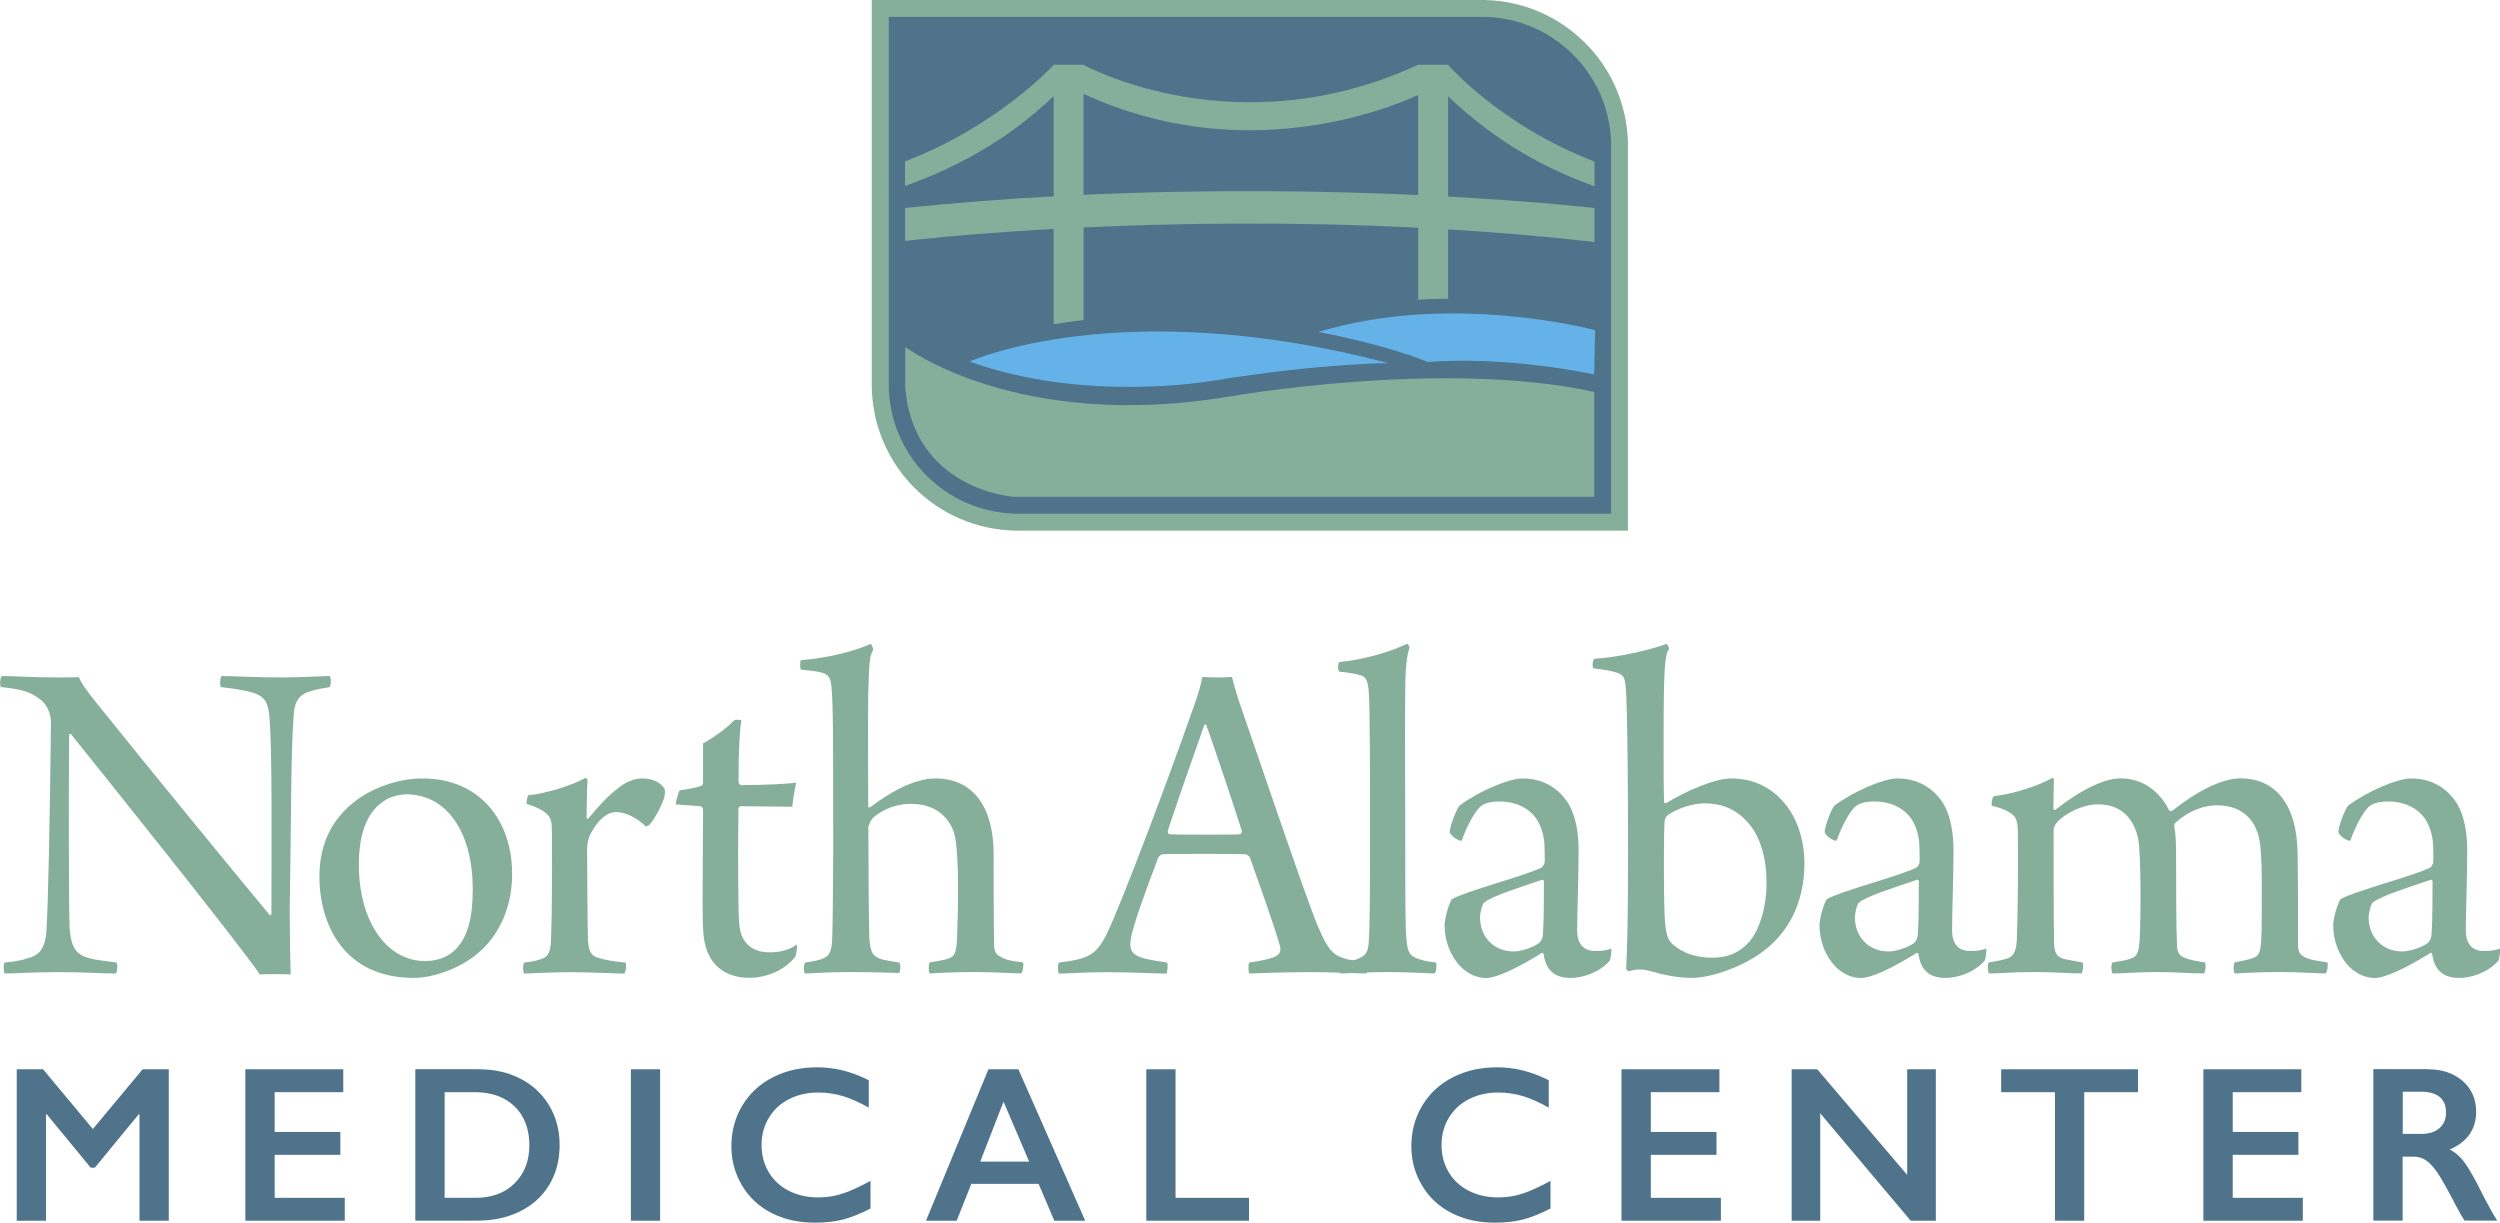
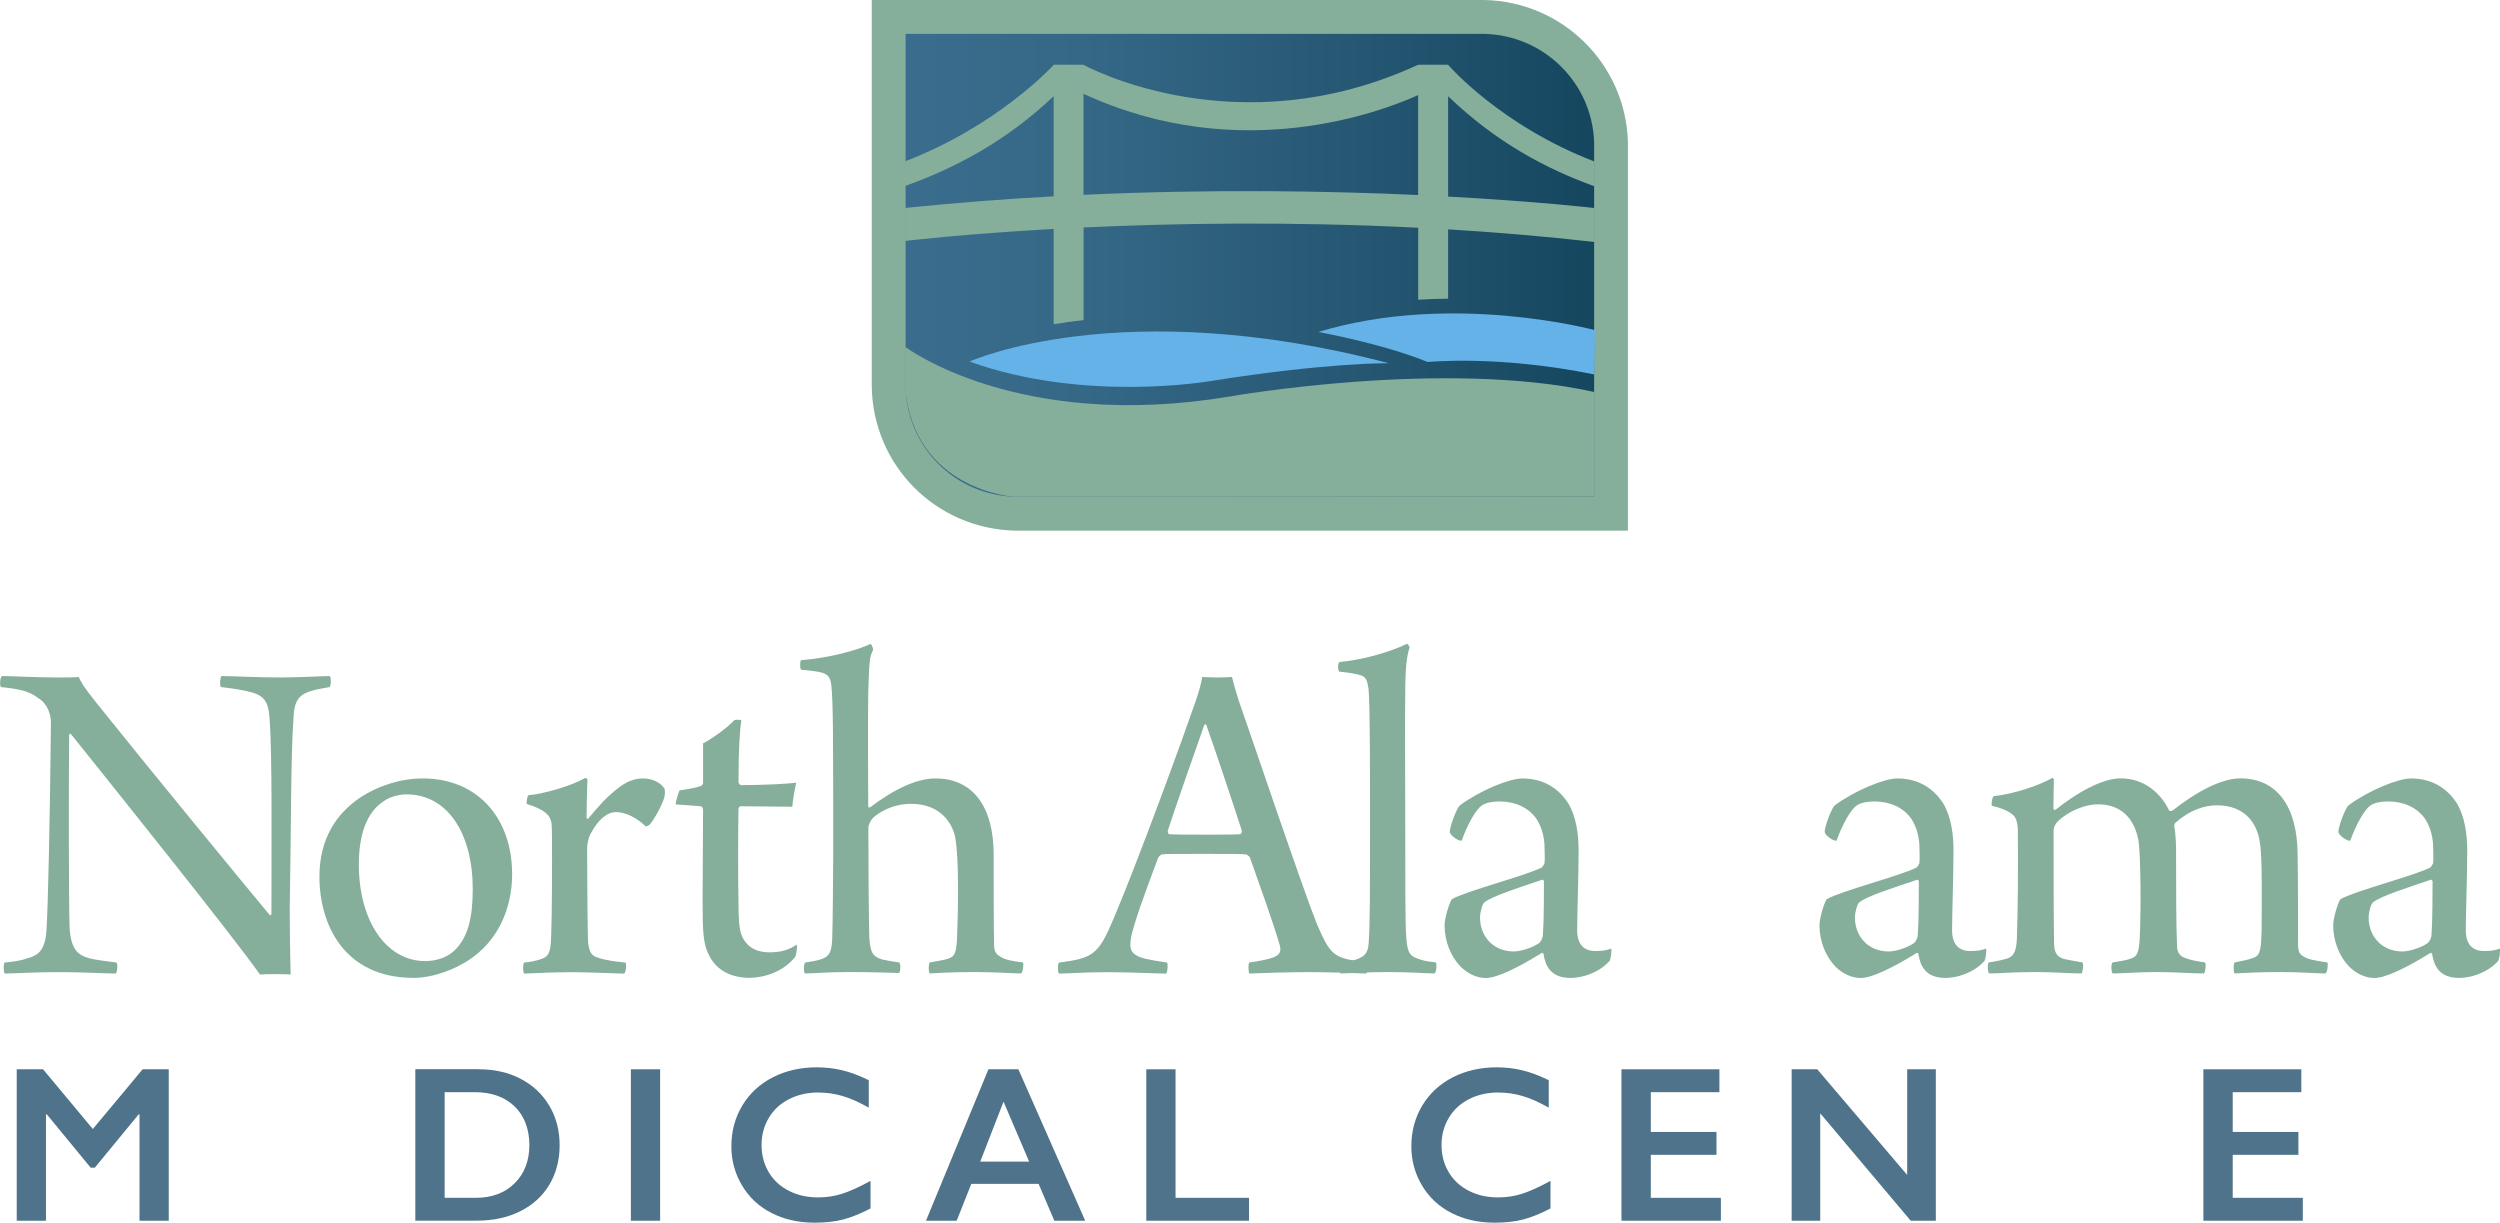
<svg xmlns="http://www.w3.org/2000/svg" id="b" data-name="Layer 2" viewBox="0 0 369.17 180.54">
  <defs>
    <style> .e { fill: none; } .f { fill: url(#d); } .g { fill: #85af9a; } .h { fill: #4e738a; } .i { fill: #65b2e8; } </style>
    <linearGradient id="d" x1="131.23" y1="39.18" x2="237.9" y2="39.18" gradientUnits="userSpaceOnUse">
      <stop offset="0" stop-color="#3b6e8e" />
      <stop offset=".27" stop-color="#356886" />
      <stop offset=".66" stop-color="#255773" />
      <stop offset="1" stop-color="#13455d" />
    </linearGradient>
  </defs>
  <g id="c" data-name="Layer 1">
    <g>
      <g>
        <path class="h" d="M6.36,157.9l7.35,8.82,7.35-8.82h3.86v22.36h-4.32v-15.7h-.13l-6.47,7.87h-.61l-6.47-7.87h-.13v15.7H2.47v-22.36h3.89Z" />
-         <path class="h" d="M50.69,157.9v3.38h-10.13v5.87h9.7v3.38h-9.7v6.35h10.35v3.38h-14.68v-22.36h14.45Z" />
        <path class="h" d="M70.7,157.9c2.33,0,4.4.47,6.21,1.42,1.81.95,3.22,2.28,4.23,4s1.5,3.65,1.5,5.79-.5,4.13-1.51,5.82-2.44,3-4.3,3.93c-1.86.93-3.98,1.39-6.39,1.39h-9.11v-22.36h9.36ZM70.25,176.88c2.39,0,4.31-.72,5.75-2.15s2.17-3.32,2.17-5.64-.73-4.32-2.18-5.71c-1.46-1.4-3.42-2.1-5.88-2.1h-4.45v15.6h4.59Z" />
        <path class="h" d="M97.48,157.9v22.36h-4.32v-22.36h4.32Z" />
        <path class="h" d="M120.62,157.61c1.27,0,2.51.14,3.73.43,1.22.29,2.53.78,3.94,1.47v4.06c-1.38-.79-2.65-1.36-3.82-1.71-1.17-.35-2.39-.53-3.66-.53-1.59,0-3.02.33-4.3.98s-2.28,1.58-2.99,2.78c-.71,1.2-1.06,2.52-1.06,3.99s.35,2.83,1.06,4.02c.7,1.18,1.7,2.1,2.98,2.75s2.72.97,4.32.97c1.23,0,2.4-.18,3.51-.53,1.12-.35,2.52-.99,4.22-1.91v4.07c-1.45.76-2.79,1.3-4,1.62-1.22.32-2.64.48-4.26.48-2.36,0-4.46-.47-6.32-1.41s-3.32-2.29-4.38-4.06c-1.06-1.77-1.59-3.7-1.59-5.8,0-2.25.55-4.27,1.64-6.07,1.09-1.79,2.6-3.17,4.51-4.14s4.07-1.46,6.47-1.46Z" />
        <path class="h" d="M150.38,157.9l9.87,22.36h-4.56l-2.32-5.44h-9.94l-2.16,5.44h-4.53l9.22-22.36h4.42ZM144.75,171.53h7.22l-3.78-8.85-3.44,8.85Z" />
        <path class="h" d="M173.59,157.9v18.98h10.85v3.38h-15.17v-22.36h4.32Z" />
        <path class="h" d="M221.03,157.61c1.27,0,2.51.14,3.73.43,1.22.29,2.53.78,3.94,1.47v4.06c-1.38-.79-2.65-1.36-3.82-1.71-1.17-.35-2.39-.53-3.66-.53-1.59,0-3.02.33-4.3.98s-2.28,1.58-2.99,2.78c-.71,1.2-1.06,2.52-1.06,3.99s.35,2.83,1.06,4.02c.7,1.18,1.7,2.1,2.98,2.75s2.72.97,4.32.97c1.23,0,2.4-.18,3.51-.53,1.12-.35,2.52-.99,4.22-1.91v4.07c-1.45.76-2.79,1.3-4,1.62-1.22.32-2.64.48-4.26.48-2.36,0-4.46-.47-6.32-1.41s-3.32-2.29-4.38-4.06c-1.06-1.77-1.59-3.7-1.59-5.8,0-2.25.55-4.27,1.64-6.07,1.09-1.79,2.6-3.17,4.51-4.14s4.07-1.46,6.47-1.46Z" />
        <path class="h" d="M253.9,157.9v3.38h-10.13v5.87h9.7v3.38h-9.7v6.35h10.35v3.38h-14.68v-22.36h14.45Z" />
        <path class="h" d="M268.35,157.9l13.28,15.6v-15.6h4.23v22.36h-3.71l-13.36-15.86v15.86h-4.22v-22.36h3.79Z" />
-         <path class="h" d="M315.71,157.9v3.38h-7.94v18.98h-4.32v-18.98h-7.94v-3.38h20.2Z" />
        <path class="h" d="M339.83,157.9v3.38h-10.13v5.87h9.7v3.38h-9.7v6.35h10.35v3.38h-14.68v-22.36h14.45Z" />
-         <path class="h" d="M358.53,157.9c2.1,0,3.81.58,5.14,1.74,1.32,1.16,1.98,2.68,1.98,4.54,0,1.27-.33,2.38-.98,3.32s-1.63,1.69-2.92,2.23c.71.38,1.35.91,1.9,1.57s1.24,1.78,2.06,3.34c1.37,2.71,2.38,4.58,3.04,5.6h-4.82c-.33-.49-.78-1.27-1.34-2.35-1.24-2.38-2.14-3.98-2.72-4.81-.58-.83-1.13-1.41-1.67-1.76-.53-.35-1.15-.52-1.84-.52h-1.57v9.44h-4.32v-22.36h8.05ZM357.56,167.44c1.13,0,2.02-.28,2.67-.85.65-.57.97-1.34.97-2.32s-.32-1.79-.96-2.3c-.64-.51-1.55-.76-2.74-.76h-2.69v6.23h2.75Z" />
      </g>
      <g>
        <path class="g" d="M.27,99.83c1.56,0,5.04.21,8.09.21,1.49,0,2.7,0,3.26-.07.28.64.78,1.56,2.63,3.83,7.31,9.15,22.35,27.46,25.62,31.37.07-.07.14-.07.21-.14,0-9.51.14-24.06-.28-28.96-.14-2.13-.57-3.26-2.63-3.83-1.28-.35-2.7-.57-4.54-.78-.21-.21-.14-1.42.07-1.63,1.85,0,4.97.21,8.87.21,2.34,0,6.25-.21,7.1-.21.28.21.21,1.42,0,1.63-1.21.21-2.06.35-2.91.64-1.92.57-2.34,1.92-2.41,3.83-.43,5.54-.35,16.96-.57,28.39,0,3.19.07,7.31.14,9.58-.78-.07-3.69-.07-4.54,0-3.62-5.25-24.13-30.8-27.89-35.48-.07-.14-.28,0-.28.07-.07,7.24-.07,24.63.07,28.53.21,3.12,1.14,3.97,2.84,4.47,1.06.28,2.48.43,4.05.64.28.21.14,1.42-.07,1.63-1.63,0-4.75-.21-8.52-.21s-6.39.21-7.88.21c-.21-.21-.21-1.49,0-1.63,1.49-.14,2.41-.28,3.41-.64,1.63-.43,2.63-1.28,2.77-4.4.21-3.48.5-15.75.64-30.45,0-.99-.43-2.63-1.77-3.48-1.42-1.14-2.98-1.42-5.61-1.7-.21-.21-.14-1.42.14-1.63Z" />
        <path class="g" d="M75.63,129c0,5.32-2.2,10.08-6.53,12.85-1.85,1.21-5.04,2.55-8.02,2.55-10.22,0-13.91-7.81-13.91-14.97,0-5.54,2.48-9.3,6.1-11.71,2.48-1.63,5.82-2.77,9.15-2.77,8.37,0,13.2,6.17,13.2,14.05ZM56.61,118.35c-1.85,1.21-3.62,3.83-3.62,9.3,0,8.45,4.12,14.27,9.79,14.27,1.49,0,3.12-.43,4.33-1.56,1.99-1.92,2.7-4.83,2.7-9.08,0-8.16-3.69-13.98-9.79-13.98-1.06,0-2.56.36-3.41,1.06Z" />
        <path class="g" d="M98.13,116.44c.07.21.07.85,0,1.14-.14.85-1.42,3.34-2.2,4.19,0,.07-.5.28-.57.28-1.21-1.21-2.91-2.13-4.4-2.13s-2.77,1.42-3.62,2.98c-.35.5-.64,1.56-.64,2.56,0,4.47.07,12.21.14,13.63.14,1.35.43,2.06,1.49,2.34,1.28.43,2.7.57,4.05.71.14.28.07,1.42-.21,1.63-.92,0-4.97-.21-7.81-.21-2.06,0-5.75.14-6.96.21-.21-.21-.21-1.42,0-1.63.78-.07,1.99-.28,2.63-.57.71-.21,1.14-.71,1.28-1.99.14-1.13.21-7.17.21-12.21,0-2.7,0-4.9-.07-5.75-.14-.92-.5-1.92-3.69-2.91,0-.28.07-1.14.28-1.28,2.34-.21,6.46-1.42,8.37-2.55.14,0,.35.14.35.28-.07,1.06-.14,4.26-.14,5.61,0,.14.21.21.28.07,1.35-1.63,2.77-3.26,4.4-4.47,1.06-.85,2.27-1.42,3.62-1.42s2.63.57,3.19,1.49Z" />
        <path class="g" d="M103.81,109.77c1.21-.57,3.9-2.55,4.61-3.41.21-.14.85-.07,1.06,0-.21,1.14-.43,4.12-.43,9.08,0,.21.21.5.36.5,3.41,0,7.17-.21,8.16-.36-.21.92-.5,2.55-.57,3.55-1.99,0-5.18-.07-7.67-.07-.14,0-.28.28-.28.36-.07,3.69-.07,10.57,0,13.91,0,2.55.14,3.9.43,4.68.64,1.77,2.2,2.62,4.05,2.62s2.91-.35,4.12-1.13c.14.14-.07,1.49-.21,1.77-1.7,2.2-4.54,3.12-6.81,3.12-2.48,0-4.75-.99-5.89-3.26-.92-1.7-.99-3.55-.99-8.09,0-3.9.07-10.58.07-13.41,0-.21-.07-.5-.36-.57-.78-.07-2.63-.21-3.69-.28,0-.36.43-1.77.57-2.06.99-.14,2.7-.43,3.27-.71.07,0,.21-.28.21-.43v-5.82Z" />
        <path class="g" d="M118.28,97.49c4.26-.35,8.16-1.42,10.29-2.41.14.14.43.71.35.92-.5.92-.57,1.63-.71,6.39-.07,4.12,0,14.69,0,16.75,0,.07.14.14.28.07,3.76-2.84,7.03-4.26,9.65-4.26,5.54,0,8.59,4.19,8.59,11.21,0,3.76,0,10.29.07,13.48,0,.5.14,1.14.71,1.49.99.71,2.06.78,3.55.99.14.21,0,1.49-.28,1.63-1.06,0-3.76-.21-6.95-.21-2.91,0-5.54.14-6.53.21-.21-.21-.21-1.42,0-1.63,1.14-.21,2.2-.36,2.77-.57.92-.35,1.21-.78,1.28-3.69.14-3.62.28-10.93-.28-14.12-.35-1.99-2.06-5.04-6.53-5.04-1.92,0-3.9.64-5.46,1.92-.5.43-.85,1.21-.85,1.63,0,4.97.07,14.19.14,16.18.14,2.2.5,2.84,1.92,3.26.78.14,1.28.28,2.48.43.28.21.21,1.35,0,1.56-.92,0-3.26-.14-7.31-.14-3.48,0-5.39.21-6.6.21-.21-.21-.21-1.42.07-1.63,1.06-.14,1.77-.28,2.41-.5,1.21-.43,1.49-1.14,1.56-3.19.07-1.7.14-10.15.14-11.92,0-17.6,0-22.78-.28-25.34-.14-.99-.35-1.56-1.42-1.85-.71-.21-1.77-.28-3.05-.43-.21-.21-.14-1.35,0-1.42Z" />
        <path class="g" d="M164.41,135.74c3.9-9.23,10.5-27.39,12.06-31.94.5-1.42.92-2.84,1.06-3.83.28,0,1.06.07,2.2.07,1.28,0,1.92-.07,2.2-.07.21.92.57,2.13.99,3.48,1.49,4.19,9.3,27.39,11.57,33.07,2.06,4.68,2.41,4.97,7.38,5.61.21.21.07,1.42-.14,1.63-1.84-.07-5.54-.21-8.37-.21-3.12,0-7.24.14-8.87.21-.14-.21-.21-1.42,0-1.63,1.42-.21,2.7-.43,3.62-.78,1.06-.43,1.06-1.06.85-1.84-.85-2.98-3.19-9.51-4.4-12.92-.07-.14-.5-.43-.57-.43-.92-.07-2.98-.07-6.46-.07-4.4,0-5.11,0-5.89.07-.21,0-.57.36-.64.57-1.42,3.76-3.9,10.36-4.04,12.14-.14,1.21-.07,2.13,2.13,2.7.92.21,1.85.36,3.26.57.14.21.07,1.42-.14,1.63-1.49,0-5.04-.21-8.66-.21s-5.82.21-7.17.21c-.21-.21-.21-1.42,0-1.63,4.97-.64,5.82-1.14,8.02-6.39ZM177.83,107.07c-1.21,3.41-4.26,12.14-5.39,15.61,0,.28.07.43.21.5.71.07,2.7.07,5.75.07,1.7,0,4.19,0,4.75-.07.07,0,.28-.28.21-.57-1.49-4.61-4.12-12.49-5.25-15.61-.07,0-.28-.07-.28.07Z" />
        <path class="g" d="M197.91,142.13c1.21-.21,2.2-.28,2.98-.71.78-.36,1.14-.99,1.21-2.06.21-2.63.21-7.81.21-18.88,0-5.11,0-16.46-.21-18.67-.14-.85-.21-1.77-1.06-2.06-.64-.21-1.77-.43-3.26-.57-.28-.21-.21-1.28,0-1.42,3.26-.28,7.38-1.42,10.01-2.7.14.07.36.43.36.57-.43,1.28-.64,2.98-.64,6.96-.07,3.62,0,11.36,0,17.39,0,11.28,0,16.32.14,18.24.14,2.06.35,2.84,1.49,3.26.85.35,1.56.5,2.91.64.14.28.07,1.35-.21,1.63-1.06,0-3.55-.21-6.96-.21-2.84,0-6.03.21-6.96.21-.14-.35-.21-1.35,0-1.63Z" />
        <path class="g" d="M226.93,120.98c-1.21-1.77-3.26-2.63-5.46-2.63-1.35,0-2.27.28-2.7.64-.78.5-2.06,2.7-2.91,5.11-.21.28-1.84-.71-1.77-1.35.07-.92,1.06-3.48,1.49-3.83,2.98-2.2,7.31-3.97,9.23-3.97,2.98,0,5.25,1.35,6.74,3.62,1.21,1.99,1.56,4.61,1.56,7.03,0,3.76-.21,9.16-.21,11.85,0,1.42.57,2.98,2.63,2.98,1.14,0,1.56-.07,2.41-.35.07.28-.07,1.63-.28,1.85-1.63,1.77-4.04,2.48-5.75,2.48-1.85,0-2.91-.71-3.48-1.84-.21-.36-.43-1.21-.5-1.7,0-.14-.28-.21-.28-.14-3.41,2.13-6.6,3.69-8.23,3.69-1.35,0-2.7-.64-3.76-1.7-1.42-1.49-2.34-3.69-2.34-6.1,0-.99.64-3.19,1.06-3.83,2.06-1.21,10.72-3.41,13.27-4.68.14-.07.35-.5.43-.64.07-.78,0-1.63,0-2.34,0-1.35-.36-2.91-1.14-4.12ZM227.71,129.92c-2.91.99-7.45,2.41-8.52,3.34-.28.14-.64,1.49-.64,2.2,0,2.84,1.99,5.04,4.97,5.04.92,0,2.48-.43,3.62-1.14.43-.28.71-.85.71-1.56.14-1.85.14-6.46.14-7.67,0-.07-.14-.28-.28-.21Z" />
-         <path class="g" d="M263.48,118.57c2.34,2.7,2.98,6.46,2.98,8.8,0,6.17-2.55,10.57-6.32,13.27-2.77,2.06-7.38,3.76-10.29,3.76-2.13,0-4.19-.43-6.1-.99-.85-.21-1.77-.43-3.19,0-.14.07-.43-.21-.43-.36.14-2.84.28-6.6.28-17.1,0-8.3-.07-21.57-.35-24.55-.14-1.35-.28-1.7-1.28-2.06-.78-.28-2.13-.5-3.48-.64-.21-.21-.14-1.21.14-1.42,3.48-.21,8.23-1.28,10.65-2.2.14.07.43.57.35.78-.57.85-.78,2.27-.78,13.27,0,4.26,0,7.45.07,9.3,0,.14.21.21.35.14,3.41-2.06,7.38-3.62,9.51-3.62,3.55,0,6.1,1.49,7.88,3.62ZM246.45,120.27c-.28.14-.57.43-.64.99-.14,1.56-.14,10.57,0,13.91.14,3.26.64,3.83,1.35,4.4,1.49,1.28,3.55,1.85,5.61,1.85,2.2,0,3.9-.57,5.54-2.34,1.56-1.85,2.55-5.18,2.55-8.66,0-3.83-.92-6.53-2.27-8.38-1.99-2.55-4.26-3.41-6.95-3.41-1.92,0-4.19.92-5.18,1.63Z" />
        <path class="g" d="M282.29,120.98c-1.21-1.77-3.26-2.63-5.46-2.63-1.35,0-2.27.28-2.7.64-.78.5-2.06,2.7-2.91,5.11-.21.28-1.84-.71-1.77-1.35.07-.92,1.06-3.48,1.49-3.83,2.98-2.2,7.31-3.97,9.23-3.97,2.98,0,5.25,1.35,6.74,3.62,1.21,1.99,1.56,4.61,1.56,7.03,0,3.76-.21,9.16-.21,11.85,0,1.42.57,2.98,2.63,2.98,1.14,0,1.56-.07,2.41-.35.07.28-.07,1.63-.28,1.85-1.63,1.77-4.04,2.48-5.75,2.48-1.85,0-2.91-.71-3.48-1.84-.21-.36-.43-1.21-.5-1.7,0-.14-.28-.21-.28-.14-3.41,2.13-6.6,3.69-8.23,3.69-1.35,0-2.7-.64-3.76-1.7-1.42-1.49-2.34-3.69-2.34-6.1,0-.99.64-3.19,1.06-3.83,2.06-1.21,10.72-3.41,13.27-4.68.14-.07.35-.5.43-.64.07-.78,0-1.63,0-2.34,0-1.35-.36-2.91-1.14-4.12ZM283.07,129.92c-2.91.99-7.45,2.41-8.52,3.34-.28.14-.64,1.49-.64,2.2,0,2.84,1.99,5.04,4.97,5.04.92,0,2.48-.43,3.62-1.14.43-.28.71-.85.71-1.56.14-1.85.14-6.46.14-7.67,0-.07-.14-.28-.28-.21Z" />
        <path class="g" d="M296.34,141.56c1.21-.35,1.42-1.49,1.49-2.98.14-3.76.21-11.43.14-15.97,0-.5-.07-1.56-.57-2.13-.78-.78-2.06-1.21-3.26-1.49-.14-.28.07-1.35.28-1.42,3.12-.35,6.81-1.63,8.66-2.7.07,0,.21.14.21.28,0,.5-.07,3.19-.07,4.26,0,.14.28.28.35.14,4.04-3.19,7.38-4.61,9.58-4.61,3.33,0,5.82,1.99,7.17,4.75.07.14.35.07.5,0,3.69-2.91,7.31-4.75,10.01-4.75,5.39,0,8.37,4.12,8.45,11.07.07,3.83.07,10.72.07,13.63,0,.57.14,1.21.64,1.49.78.57,1.84.71,3.69.99.14.21,0,1.49-.28,1.63-1.35,0-3.76-.21-6.6-.21-3.48,0-5.25.14-6.81.21-.21-.21-.21-1.42,0-1.63,1.28-.28,1.99-.36,2.84-.71.99-.36,1.06-1.42,1.14-4.04,0-4.26.14-10.86-.28-13.06-.35-2.48-1.99-5.39-6.32-5.39-1.84,0-4.04.71-6.1,2.55-.14.07-.21.43-.21.57.28,1.35.28,3.05.28,4.97,0,3.76,0,9.79.14,12.7,0,.99.5,1.49,1.07,1.7.85.35,1.63.5,3.05.71.21.28.07,1.42-.14,1.63-2.06,0-4.12-.21-7.1-.21-2.34,0-5.11.21-6.39.21-.21-.21-.28-1.42,0-1.63,1.21-.21,1.92-.28,2.7-.57.92-.28,1.14-.92,1.28-2.63.21-3.41.21-12.99-.21-15.04-.43-2.06-1.77-5.11-5.96-5.11-1.42,0-3.62.64-5.39,2.06-.57.43-1.14,1.06-1.14,1.84,0,4.61,0,13.2.07,16.75.07.99.21,1.85,1.49,2.2.57.14,1.56.28,2.7.5.21.21.07,1.42-.14,1.63-1.63,0-4.12-.21-6.81-.21-3.69,0-5.04.21-6.81.21-.28-.21-.28-1.49-.07-1.63,1.35-.21,1.99-.36,2.7-.57Z" />
        <path class="g" d="M358.15,120.98c-1.21-1.77-3.26-2.63-5.46-2.63-1.35,0-2.27.28-2.7.64-.78.5-2.06,2.7-2.91,5.11-.21.28-1.84-.71-1.77-1.35.07-.92,1.06-3.48,1.49-3.83,2.98-2.2,7.31-3.97,9.23-3.97,2.98,0,5.25,1.35,6.74,3.62,1.21,1.99,1.56,4.61,1.56,7.03,0,3.76-.21,9.16-.21,11.85,0,1.42.57,2.98,2.63,2.98,1.14,0,1.56-.07,2.41-.35.07.28-.07,1.63-.28,1.85-1.63,1.77-4.04,2.48-5.75,2.48-1.85,0-2.91-.71-3.48-1.84-.21-.36-.43-1.21-.5-1.7,0-.14-.28-.21-.28-.14-3.41,2.13-6.6,3.69-8.23,3.69-1.35,0-2.7-.64-3.76-1.7-1.42-1.49-2.34-3.69-2.34-6.1,0-.99.64-3.19,1.06-3.83,2.06-1.21,10.72-3.41,13.27-4.68.14-.07.35-.5.43-.64.07-.78,0-1.63,0-2.34,0-1.35-.36-2.91-1.14-4.12ZM358.93,129.92c-2.91.99-7.45,2.41-8.52,3.34-.28.14-.64,1.49-.64,2.2,0,2.84,1.99,5.04,4.97,5.04.92,0,2.48-.43,3.62-1.14.43-.28.71-.85.71-1.56.14-1.85.14-6.46.14-7.67,0-.07-.14-.28-.28-.21Z" />
      </g>
      <g>
        <path class="f" d="M219.19,2.5h-87.95v54.53c.15,10.29,8.42,18.6,18.7,18.83h87.97V21.02c-.32-10.16-8.53-18.31-18.71-18.52Z" />
        <path class="g" d="M240.4,78.36h-90.47c-11.74-.26-21.02-9.61-21.2-21.29V0h90.45c11.56.24,20.86,9.44,21.21,20.94v57.42ZM133.73,5v52.03c.13,8.94,7.27,16.13,16.25,16.33h.8s84.62,0,84.62,0V21.02c-.27-8.77-7.42-15.84-16.27-16.02h-.74s-84.66,0-84.66,0Z" />
-         <path class="h" d="M219.19,2.49h-87.95v54.53c.15,10.29,8.42,18.6,18.7,18.83h87.97V21.01c-.32-10.16-8.53-18.31-18.71-18.52Z" />
        <path class="g" d="M235.42,57.88v15.48h-85.75s-14.67-.98-16-16.06v-6.08s16.58,12.58,47.92,7.33c0,0,31.58-5.58,53.83-.67Z" />
        <path class="i" d="M205.13,53.64s-8.69-.17-26.25,2.61c0,0-18.6,3.3-35.71-2.86,0,0,22.38-10.16,61.96.26Z" />
        <path class="i" d="M194.7,49.03s9.38,1.68,16.13,4.43c0,0,10.29-1.07,24.58,1.83l.13-6.53s-21.12-5.74-40.85.26Z" />
        <g>
          <path class="e" d="M160,13.84v14.92c19.1-.88,36.29-.57,49.41.03v-14.76c-5.09,2.31-26.25,10.54-49.41-.19Z" />
          <path class="g" d="M235.45,27.49v-3.64c-13.75-5.27-21.45-14.09-21.61-14.27v-.02h-4.42c-26.64,12.31-48.87.31-49.41.02v-.02h-4.38s-.01,0-.01,0h-.03v.03c-.42.45-8.43,9.05-21.95,14.24v3.64c7.08-2.54,14.81-6.46,21.95-13.27v14.79c-7.11.39-14.45.95-21.93,1.72v4.87s8.34-1.02,21.93-1.77v14.07c1.28-.21,2.78-.43,4.42-.61v-13.68c13.22-.62,30.45-.92,49.41.04v10.63c1.32-.09,2.8-.14,4.42-.15v-10.24c7.03.43,14.27,1.03,21.61,1.86v-5.01s-8.17-.96-21.61-1.69v-14.82c7.1,6.83,14.53,10.75,21.61,13.3ZM160,28.77v-14.92c23.16,10.73,44.32,2.51,49.41.19v14.76c-13.13-.6-30.31-.91-49.41-.03Z" />
        </g>
      </g>
    </g>
  </g>
</svg>